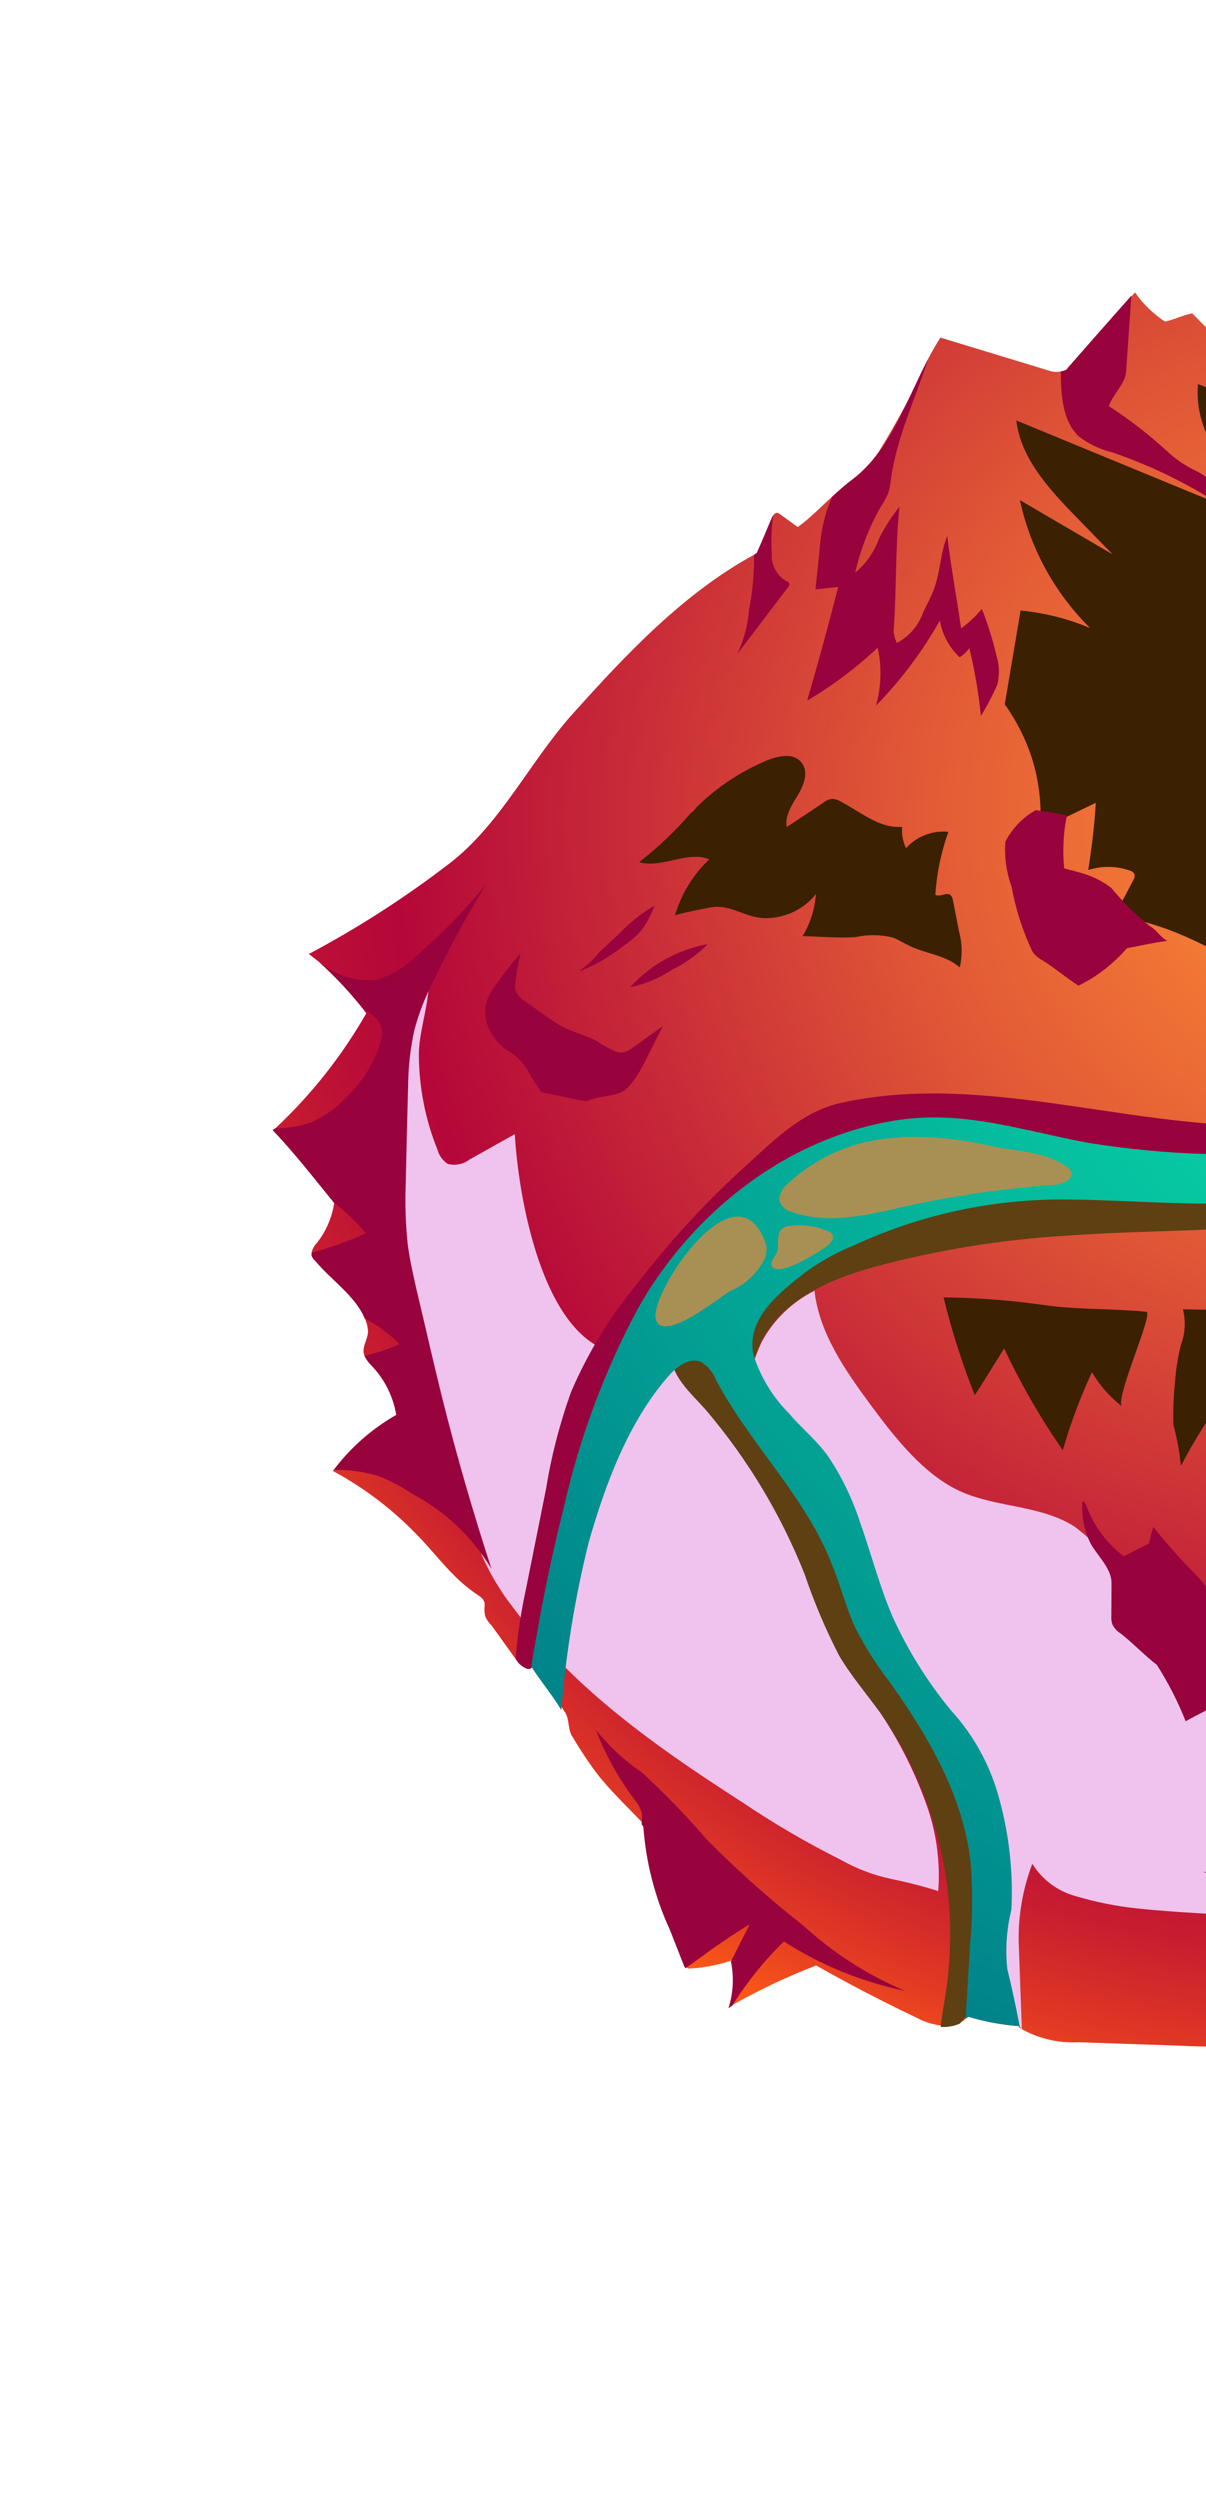
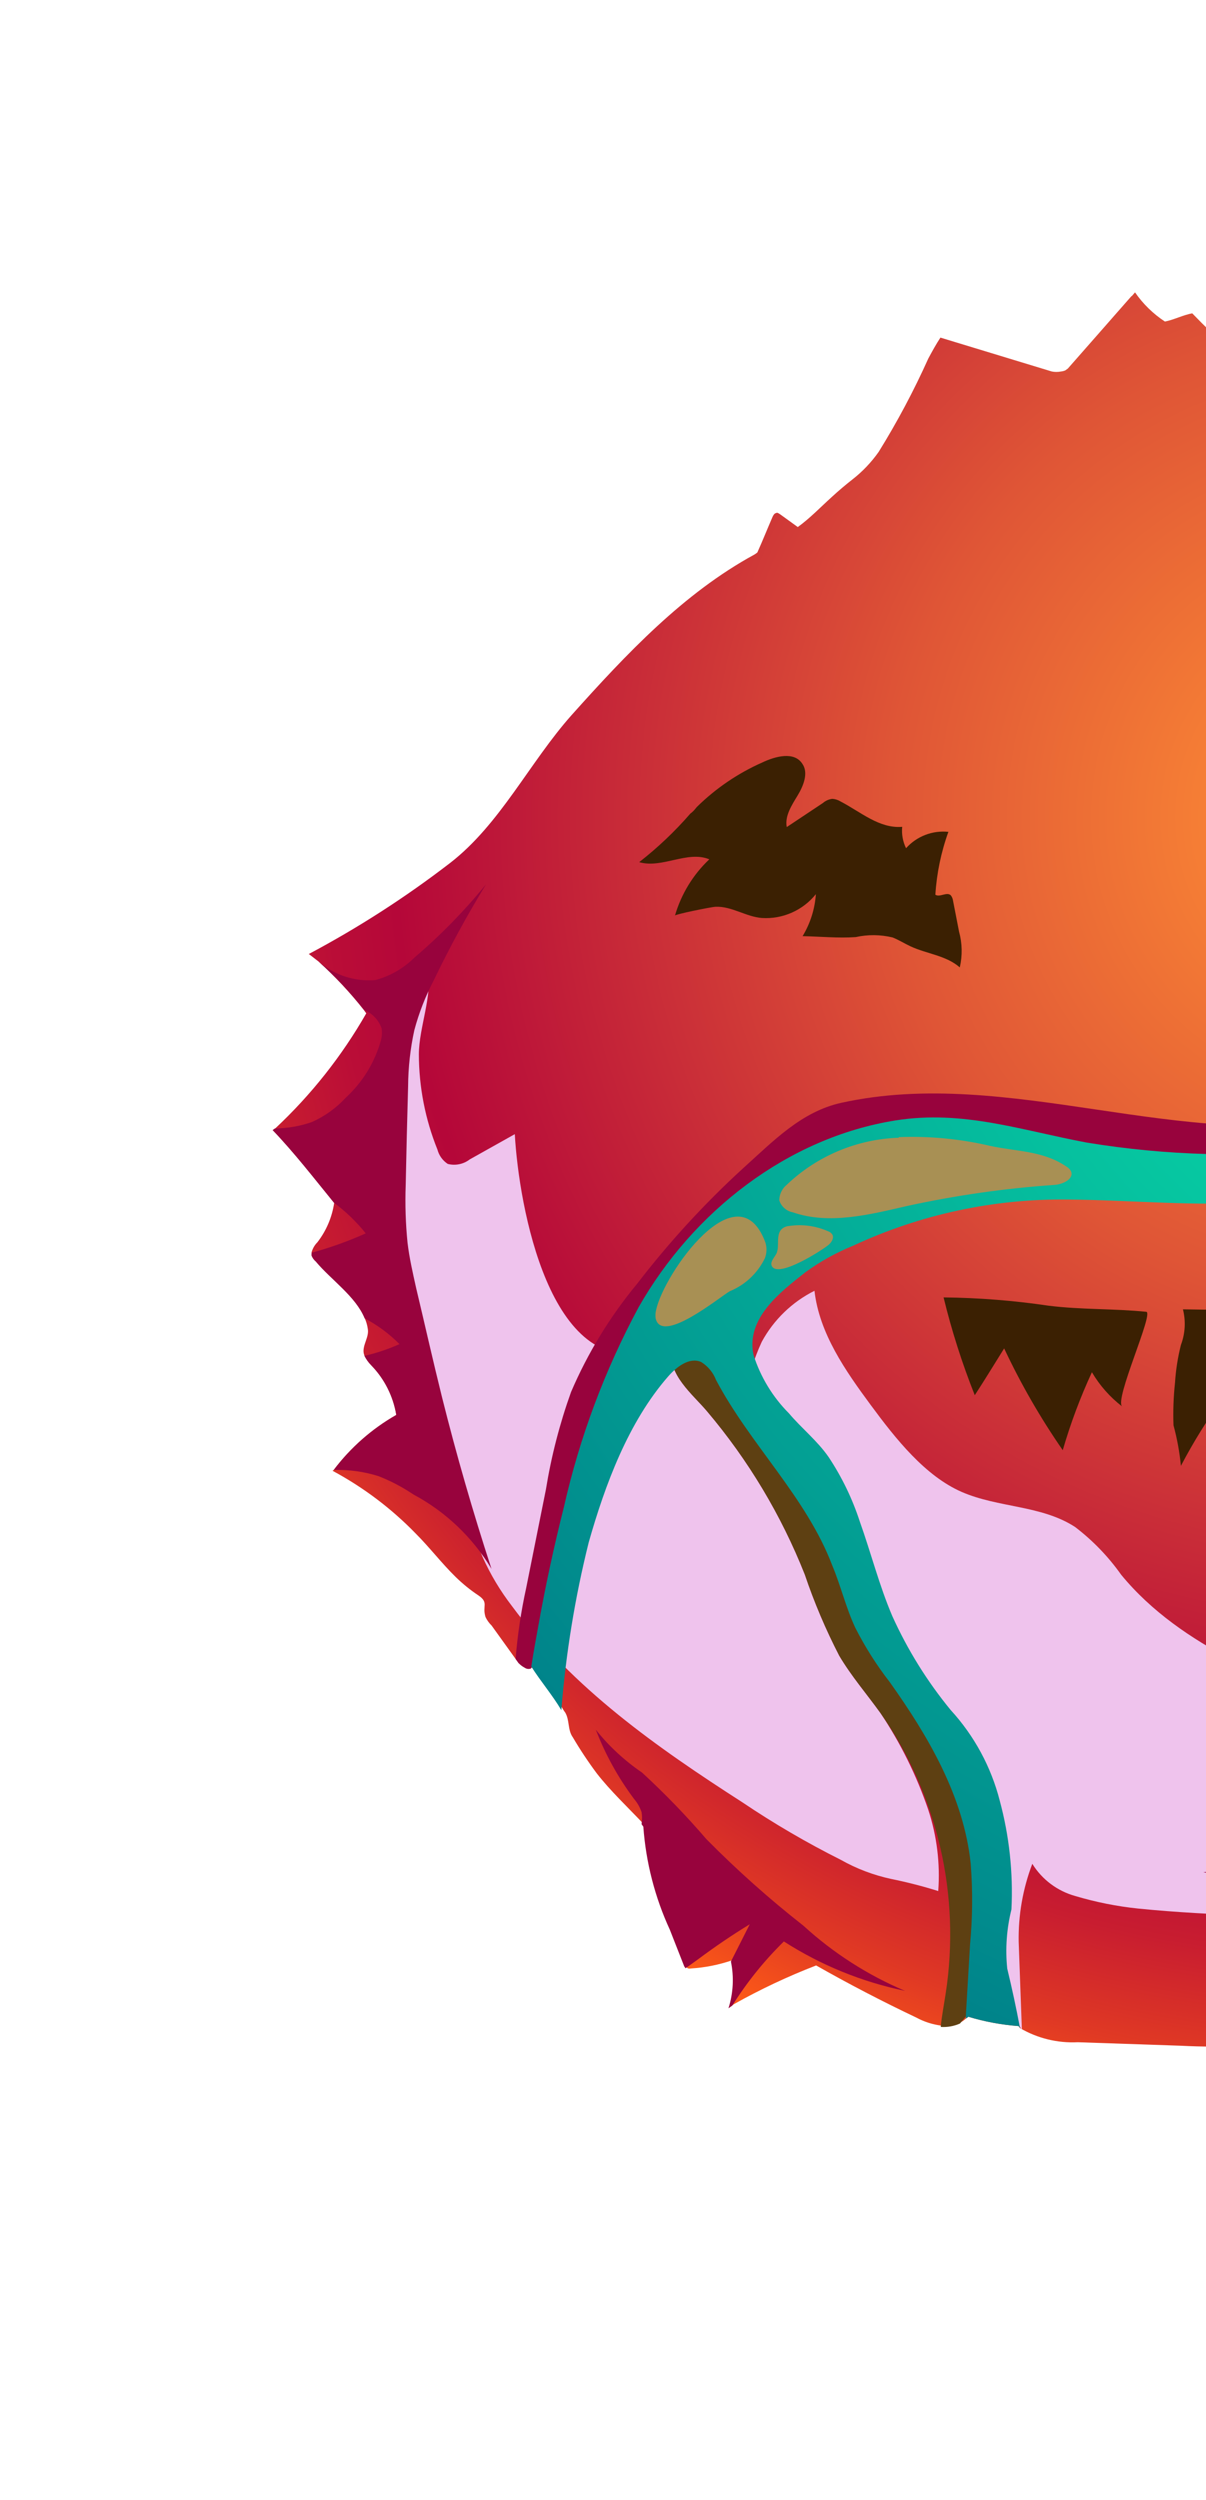
<svg xmlns="http://www.w3.org/2000/svg" width="126" height="261" viewBox="0 0 126 261" fill="none">
-   <path d="M152.884 214.112C150.913 213.077 148.711 212.004 146.741 210.969C146.478 211.696 146.017 212.335 145.41 212.812C144.242 212.358 143.086 211.759 141.908 211.29C137.996 212.418 133.989 213.187 129.937 213.587C127.768 213.707 125.594 213.71 123.425 213.594L112.603 213.227C110.491 213.333 108.395 212.821 106.57 211.753L106.42 211.543C104.642 211.411 102.884 211.084 101.177 210.569C101.093 210.64 101.003 210.705 100.908 210.762C100.75 210.91 100.574 211.036 100.384 211.139C99.753 211.421 99.061 211.544 98.371 211.497C97.453 211.382 96.563 211.098 95.748 210.659C92.185 208.968 88.692 207.152 85.267 205.21C82.313 206.351 79.445 207.701 76.683 209.25L76.279 209.54C76.78 207.961 76.868 206.279 76.535 204.656C75.125 205.143 73.656 205.436 72.167 205.528C72.053 205.551 71.936 205.541 71.828 205.499L71.742 205.379L71.602 205.185L70.1 201.36C68.536 197.967 67.597 194.32 67.329 190.593L67.146 190.339C65.546 188.651 63.783 186.99 62.363 185.174C61.457 183.961 60.618 182.7 59.85 181.395C59.29 180.617 59.531 179.627 59.057 178.81L58.928 178.63C57.986 177.037 56.775 175.637 55.789 174.076C55.681 174.121 55.565 174.138 55.449 174.126C55.333 174.114 55.223 174.073 55.127 174.008C54.79 173.954 54.468 173.829 54.182 173.642L53.87 173.208L51.363 169.722C51.1 169.467 50.885 169.168 50.728 168.839C50.353 167.655 51.104 167.342 49.987 166.578C49.126 166.006 48.322 165.353 47.585 164.628C46.128 163.201 44.877 161.558 43.424 160.105C40.883 157.493 37.956 155.287 34.746 153.564C34.779 153.527 34.82 153.498 34.865 153.478C36.633 151.139 38.857 149.184 41.404 147.731C41.081 145.777 40.169 143.969 38.789 142.55C38.502 142.26 38.262 141.927 38.079 141.562L38.003 141.299C37.84 140.44 38.597 139.6 38.423 138.726C38.369 138.337 38.258 137.958 38.092 137.602C37.146 135.308 34.599 133.598 32.996 131.686C32.796 131.517 32.64 131.301 32.544 131.057L32.554 130.755C32.661 130.358 32.87 129.996 33.161 129.705C34.09 128.503 34.695 127.083 34.917 125.581C32.815 123.006 30.799 120.392 28.509 117.997C28.584 117.943 28.674 117.879 28.748 117.825C32.505 114.317 35.714 110.264 38.266 105.803L38.04 105.488C36.602 103.658 35.012 101.954 33.285 100.394L32.265 99.606C37.436 96.86 42.368 93.685 47.008 90.115C52.251 86.071 55.33 79.588 59.728 74.653C65.446 68.27 71.42 61.929 78.827 57.896C78.933 57.832 79.033 57.76 79.127 57.681C79.71 56.376 80.137 55.297 80.709 53.977C80.741 53.895 80.785 53.818 80.839 53.747C80.865 53.7 80.901 53.659 80.945 53.627C80.989 53.596 81.04 53.574 81.093 53.564C81.213 53.478 81.387 53.626 81.507 53.698L83.35 55.029C84.592 54.136 85.707 52.971 86.931 51.863C87.629 51.224 88.32 50.637 89.061 50.058C90.112 49.238 91.036 48.267 91.803 47.178C93.745 44.048 95.477 40.792 96.987 37.433C97.385 36.692 97.798 35.941 98.254 35.249L109.88 38.785C110.202 38.85 110.534 38.85 110.857 38.786C111.009 38.771 111.157 38.733 111.298 38.673C111.418 38.587 111.508 38.523 111.567 38.48L115.314 34.218C116.257 33.131 117.227 32.048 118.185 30.95L118.275 30.885L118.585 30.526C119.42 31.733 120.479 32.767 121.706 33.572C122.59 33.412 123.671 32.862 124.566 32.718C127.187 35.441 130.006 37.967 132.999 40.276C139.938 40.654 146.785 42.039 153.326 44.387C156.294 43.115 159.259 41.618 162.199 40.276L162.652 40.086L164.804 43.329L165.353 44.093C168.798 42.886 172.366 41.659 175.838 40.456L176.311 40.388C175.682 43.111 175.396 45.587 174.836 48.375C175.898 48.337 176.989 48.211 177.991 48.217L178.283 48.211C178.064 51.079 178.32 53.964 179.042 56.748C179.117 56.721 179.195 56.703 179.275 56.693C180.164 56.508 180.999 56.407 181.873 56.233L182.213 56.169C182.905 59.214 183.763 61.481 184.42 64.573C184.697 65.548 184.79 66.566 184.696 67.576C184.665 67.819 184.608 68.057 184.526 68.288L185.441 69.56L187.976 73.368L188.869 74.61L189.946 76.106L190.721 77.184C191.474 77.505 192.422 77.844 193.164 78.151L193.487 78.6L193.606 78.764C195.459 81.088 197.077 83.591 198.434 86.235C199.157 87.681 199.782 89.173 200.307 90.701C201.187 92.33 202.452 93.719 203.991 94.749C205.551 95.984 206.749 97.617 207.458 99.476C211.242 102.748 215.271 106.14 219.062 109.294L218.094 109.717C216.719 110.298 215.3 110.819 213.878 111.274C213.292 111.469 212.709 111.638 212.127 111.807C212.07 111.842 212.015 111.882 211.963 111.925C217.819 117.142 224.517 121.33 231.771 124.312L231.505 124.321C230.53 124.387 229.536 124.489 228.542 124.59C224.603 125.021 220.706 125.781 216.893 126.862L216.255 127.048C219.072 128.431 221.999 129.576 225.007 130.471L225.524 130.622L225.588 130.711C223.051 132.332 220.723 134.258 218.656 136.447L218.948 136.6C221.028 137.693 223.168 138.9 225.248 139.993L224.679 140.402C219.834 144.357 215.441 148.835 211.577 153.754L211.195 154.233C212.812 155.863 214.579 157.337 216.473 158.634L216.58 158.784C216.58 158.784 216.46 158.87 216.401 158.913L209.093 164.032C207.183 165.13 205.353 166.363 203.618 167.721C202.214 169.289 200.908 170.941 199.706 172.669C196.778 176.205 193.495 179.248 190.325 182.481C190.101 182.643 189.93 182.879 189.723 183.096C187.283 187.848 186.772 192.03 185.685 196.422L185.295 196.385C183.254 196.228 181.246 195.785 179.329 195.068C179.295 195.083 179.264 195.105 179.24 195.132C175.54 201.843 172.917 209.093 171.466 216.618C166.111 214.066 160.725 211.787 155.23 209.609C154.717 211.235 153.923 212.759 152.884 214.112Z" fill="url(#paint0_radial_205_862)" />
+   <path d="M152.884 214.112C150.913 213.077 148.711 212.004 146.741 210.969C146.478 211.696 146.017 212.335 145.41 212.812C144.242 212.358 143.086 211.759 141.908 211.29C137.996 212.418 133.989 213.187 129.937 213.587C127.768 213.707 125.594 213.71 123.425 213.594L112.603 213.227C110.491 213.333 108.395 212.821 106.57 211.753L106.42 211.543C104.642 211.411 102.884 211.084 101.177 210.569C101.093 210.64 101.003 210.705 100.908 210.762C100.75 210.91 100.574 211.036 100.384 211.139C99.753 211.421 99.061 211.544 98.371 211.497C97.453 211.382 96.563 211.098 95.748 210.659C92.185 208.968 88.692 207.152 85.267 205.21C82.313 206.351 79.445 207.701 76.683 209.25L76.279 209.54C76.78 207.961 76.868 206.279 76.535 204.656C75.125 205.143 73.656 205.436 72.167 205.528C72.053 205.551 71.936 205.541 71.828 205.499L71.742 205.379L71.602 205.185L70.1 201.36C68.536 197.967 67.597 194.32 67.329 190.593L67.146 190.339C65.546 188.651 63.783 186.99 62.363 185.174C61.457 183.961 60.618 182.7 59.85 181.395C59.29 180.617 59.531 179.627 59.057 178.81L58.928 178.63C57.986 177.037 56.775 175.637 55.789 174.076C55.681 174.121 55.565 174.138 55.449 174.126C55.333 174.114 55.223 174.073 55.127 174.008C54.79 173.954 54.468 173.829 54.182 173.642L53.87 173.208L51.363 169.722C51.1 169.467 50.885 169.168 50.728 168.839C50.353 167.655 51.104 167.342 49.987 166.578C49.126 166.006 48.322 165.353 47.585 164.628C46.128 163.201 44.877 161.558 43.424 160.105C40.883 157.493 37.956 155.287 34.746 153.564C34.779 153.527 34.82 153.498 34.865 153.478C36.633 151.139 38.857 149.184 41.404 147.731C41.081 145.777 40.169 143.969 38.789 142.55C38.502 142.26 38.262 141.927 38.079 141.562L38.003 141.299C37.84 140.44 38.597 139.6 38.423 138.726C38.369 138.337 38.258 137.958 38.092 137.602C37.146 135.308 34.599 133.598 32.996 131.686C32.796 131.517 32.64 131.301 32.544 131.057L32.554 130.755C32.661 130.358 32.87 129.996 33.161 129.705C34.09 128.503 34.695 127.083 34.917 125.581C32.815 123.006 30.799 120.392 28.509 117.997C28.584 117.943 28.674 117.879 28.748 117.825C32.505 114.317 35.714 110.264 38.266 105.803L38.04 105.488C36.602 103.658 35.012 101.954 33.285 100.394L32.265 99.606C37.436 96.86 42.368 93.685 47.008 90.115C52.251 86.071 55.33 79.588 59.728 74.653C65.446 68.27 71.42 61.929 78.827 57.896C78.933 57.832 79.033 57.76 79.127 57.681C79.71 56.376 80.137 55.297 80.709 53.977C80.741 53.895 80.785 53.818 80.839 53.747C80.865 53.7 80.901 53.659 80.945 53.627C80.989 53.596 81.04 53.574 81.093 53.564C81.213 53.478 81.387 53.626 81.507 53.698L83.35 55.029C84.592 54.136 85.707 52.971 86.931 51.863C87.629 51.224 88.32 50.637 89.061 50.058C90.112 49.238 91.036 48.267 91.803 47.178C93.745 44.048 95.477 40.792 96.987 37.433C97.385 36.692 97.798 35.941 98.254 35.249L109.88 38.785C110.202 38.85 110.534 38.85 110.857 38.786C111.009 38.771 111.157 38.733 111.298 38.673C111.418 38.587 111.508 38.523 111.567 38.48L115.314 34.218C116.257 33.131 117.227 32.048 118.185 30.95L118.275 30.885L118.585 30.526C119.42 31.733 120.479 32.767 121.706 33.572C122.59 33.412 123.671 32.862 124.566 32.718C127.187 35.441 130.006 37.967 132.999 40.276C139.938 40.654 146.785 42.039 153.326 44.387C156.294 43.115 159.259 41.618 162.199 40.276L162.652 40.086L164.804 43.329L165.353 44.093C168.798 42.886 172.366 41.659 175.838 40.456L176.311 40.388C175.682 43.111 175.396 45.587 174.836 48.375C175.898 48.337 176.989 48.211 177.991 48.217L178.283 48.211C178.064 51.079 178.32 53.964 179.042 56.748C179.117 56.721 179.195 56.703 179.275 56.693C180.164 56.508 180.999 56.407 181.873 56.233L182.213 56.169C182.905 59.214 183.763 61.481 184.42 64.573C184.697 65.548 184.79 66.566 184.696 67.576L185.441 69.56L187.976 73.368L188.869 74.61L189.946 76.106L190.721 77.184C191.474 77.505 192.422 77.844 193.164 78.151L193.487 78.6L193.606 78.764C195.459 81.088 197.077 83.591 198.434 86.235C199.157 87.681 199.782 89.173 200.307 90.701C201.187 92.33 202.452 93.719 203.991 94.749C205.551 95.984 206.749 97.617 207.458 99.476C211.242 102.748 215.271 106.14 219.062 109.294L218.094 109.717C216.719 110.298 215.3 110.819 213.878 111.274C213.292 111.469 212.709 111.638 212.127 111.807C212.07 111.842 212.015 111.882 211.963 111.925C217.819 117.142 224.517 121.33 231.771 124.312L231.505 124.321C230.53 124.387 229.536 124.489 228.542 124.59C224.603 125.021 220.706 125.781 216.893 126.862L216.255 127.048C219.072 128.431 221.999 129.576 225.007 130.471L225.524 130.622L225.588 130.711C223.051 132.332 220.723 134.258 218.656 136.447L218.948 136.6C221.028 137.693 223.168 138.9 225.248 139.993L224.679 140.402C219.834 144.357 215.441 148.835 211.577 153.754L211.195 154.233C212.812 155.863 214.579 157.337 216.473 158.634L216.58 158.784C216.58 158.784 216.46 158.87 216.401 158.913L209.093 164.032C207.183 165.13 205.353 166.363 203.618 167.721C202.214 169.289 200.908 170.941 199.706 172.669C196.778 176.205 193.495 179.248 190.325 182.481C190.101 182.643 189.93 182.879 189.723 183.096C187.283 187.848 186.772 192.03 185.685 196.422L185.295 196.385C183.254 196.228 181.246 195.785 179.329 195.068C179.295 195.083 179.264 195.105 179.24 195.132C175.54 201.843 172.917 209.093 171.466 216.618C166.111 214.066 160.725 211.787 155.23 209.609C154.717 211.235 153.923 212.759 152.884 214.112Z" fill="url(#paint0_radial_205_862)" />
  <g style="mix-blend-mode:screen">
-     <path d="M125.162 40.107C125.015 41.82 125.302 43.542 125.995 45.116C127.412 47.147 129.046 49.017 130.868 50.693C134.307 54.362 138.021 57.764 141.978 60.867C140.853 60.252 139.696 59.697 138.512 59.205C137.335 58.484 136.496 57.475 135.358 56.682C132.698 54.968 129.863 53.544 126.899 52.435L106.185 43.902C106.615 47.657 109.323 50.727 111.894 53.419L116.238 57.879L106.557 52.217C107.657 57.288 110.207 61.931 113.897 65.579C111.581 64.604 109.131 63.986 106.629 63.745L104.977 73.539C106.192 75.238 107.142 77.112 107.794 79.096C108.562 81.526 108.858 84.08 108.665 86.621C110.601 85.683 112.548 84.759 114.484 83.821C114.349 86.189 114.063 88.506 113.695 90.837C115.117 90.384 116.648 90.407 118.056 90.901C118.156 90.926 118.249 90.971 118.33 91.034C118.411 91.097 118.477 91.177 118.524 91.268C118.552 91.378 118.554 91.492 118.532 91.603C118.509 91.713 118.462 91.817 118.394 91.907C117.685 93.258 116.975 94.608 116.277 95.973C116.684 95.181 121.423 96.813 122.143 97.089C124.237 97.854 126.251 98.948 128.305 99.878C132.35 101.714 136.62 102.253 140.899 103.467C141.392 103.64 141.914 103.712 142.436 103.678C142.978 103.497 143.51 103.289 144.03 103.053C145.073 102.735 146.334 103.099 147.193 102.527C147.719 102.134 148.122 101.6 148.356 100.986C149.787 98.059 151.041 95.049 152.113 91.972C152.296 93.85 152.577 95.716 152.956 97.564C152.973 98.128 153.186 98.668 153.557 99.093C153.929 99.517 154.436 99.799 154.993 99.891C157.205 100.558 159.455 101.093 161.731 101.493C162.347 100.325 162.811 99.082 163.114 97.796C163.162 98.408 163.337 99.003 163.627 99.542C163.918 100.082 164.319 100.555 164.803 100.932C165.287 101.308 165.845 101.579 166.44 101.727C167.035 101.875 167.655 101.898 168.259 101.793C170.731 101.208 172.906 99.741 174.374 97.667L165.548 86.123L174.046 93.203C173.487 92.742 175.704 89.195 175.88 88.682C176.369 87.203 176.719 85.682 176.926 84.138C177.067 83.378 177.083 82.6 176.972 81.834C176.668 80.612 176.013 79.504 175.089 78.648C172.876 76.233 170.31 74.167 167.479 72.519C171.186 73.127 174.772 74.328 178.097 76.075C178.493 74.542 179.914 73.202 179.497 71.708C178.71 69.966 177.583 68.399 176.182 67.099C174.487 65.466 172.701 63.931 170.832 62.501C167.237 59.682 163.449 57.162 159.826 54.523C154.267 50.083 147.86 46.826 140.998 44.951C143.303 46.258 145.214 48.162 146.529 50.464C139.061 47.752 132.698 42.883 125.162 40.107Z" fill="#3B2002" />
-   </g>
+     </g>
  <g style="mix-blend-mode:screen">
    <path d="M72.127 84.946C72.516 84.666 72.714 84.342 72.808 84.252C74.787 82.305 77.102 80.733 79.641 79.609C81.03 78.951 82.976 78.437 83.82 79.737C84.498 80.68 83.943 82.055 83.329 83.064C82.716 84.073 81.978 85.194 82.198 86.353L85.976 83.84C86.253 83.601 86.595 83.45 86.958 83.406C87.261 83.425 87.554 83.518 87.812 83.677C89.907 84.759 91.863 86.531 94.26 86.328C94.184 87.095 94.323 87.868 94.662 88.56C95.212 87.945 95.9 87.471 96.669 87.174C97.438 86.877 98.267 86.767 99.087 86.852C98.323 88.965 97.864 91.176 97.725 93.418C98.19 93.719 98.9 93.095 99.327 93.468C99.457 93.627 99.54 93.819 99.567 94.022L100.199 97.269C100.536 98.489 100.563 99.773 100.276 101.006C98.855 99.757 96.834 99.599 95.128 98.805C94.514 98.52 93.928 98.147 93.259 97.879C91.99 97.573 90.669 97.561 89.395 97.842C87.578 97.968 85.694 97.779 83.851 97.743C84.658 96.414 85.135 94.911 85.24 93.36C84.568 94.195 83.705 94.856 82.725 95.289C81.744 95.722 80.674 95.913 79.605 95.847C77.948 95.722 76.44 94.604 74.764 94.674C74.299 94.691 70.501 95.47 70.52 95.592C71.172 93.35 72.41 91.323 74.107 89.72C71.818 88.778 69.165 90.709 66.782 90.016C68.723 88.502 70.513 86.805 72.127 84.946Z" fill="#3B2002" />
  </g>
  <g style="mix-blend-mode:screen">
    <path d="M172.451 121.203C169.677 123.221 166.675 124.907 163.509 126.227C163.273 126.283 163.068 126.43 162.94 126.636C162.898 126.776 162.888 126.923 162.909 127.067L163.402 132.298C161.781 131.616 160.446 130.395 159.622 128.841C156.766 129.726 153.865 130.455 150.931 131.028C150.143 131.163 143.085 131.926 142.991 132.425C142.636 134.225 142.43 136.051 142.376 137.885C141.529 136.928 140.201 134.386 139.057 134.028C138.149 136.172 137.372 138.37 136.728 140.608C135.65 138.636 134.414 137.39 134.314 135.01C134.463 137.174 124.782 136.689 123.591 136.706C123.901 137.937 123.828 139.234 123.38 140.422C123.053 141.714 122.846 143.033 122.763 144.363C122.603 145.841 122.55 147.328 122.604 148.814C122.981 150.201 123.24 151.617 123.379 153.048C124.69 150.542 126.186 148.138 127.855 145.855C129.256 147.549 128.9 150.053 128.903 152.299C128.919 154.36 129.277 156.404 129.962 158.349C130.914 160.796 132.09 163.15 133.476 165.38C134.828 163.466 136.459 161.765 138.315 160.333C140.506 158.319 142.514 156.114 144.316 153.746C145.49 152.221 146.627 150.645 147.729 149.02C148.503 147.919 149.389 146.056 150.686 145.554C152.361 144.917 153.936 146.917 155.677 147.096C155.926 144.767 156.49 142.482 157.354 140.304C159.167 140.93 160.317 142.941 162.138 143.515C163.188 143.757 164.279 143.75 165.325 143.494C169.669 142.758 173.907 141.494 177.944 139.731C179.84 138.957 181.537 137.623 183.496 137.032C184.308 136.808 185.137 136.651 185.975 136.565L198.527 134.917C196.443 132.714 192.529 132.419 191.481 129.54L205.618 130.066C209.651 129.96 213.666 130.625 217.449 132.024C212.292 127.606 207.516 122.762 203.173 117.543C202.496 116.868 201.979 116.051 201.657 115.151C201.336 114.251 201.219 113.291 201.315 112.34L202.052 112.196C201.013 111.368 200.152 110.338 199.521 109.168C198.89 107.998 198.503 106.713 198.383 105.39C203.741 110.487 209.627 114.999 215.942 118.849C211.594 114.079 207.595 109.003 203.974 103.661C202.176 101.004 200.453 98.292 198.845 95.521C198.104 94.237 197.388 92.958 196.602 91.707C196.236 91.199 194.137 88.281 194.258 87.785C193.82 89.008 192.666 90.655 192.729 91.973C192.765 92.727 192.587 93.477 192.217 94.135L196.096 100.222L191.316 97.144C191.087 97.014 190.81 96.85 190.574 96.996C190.402 97.114 190.268 97.281 190.192 97.475C190.039 98.259 189.989 99.058 190.042 99.855C189.462 102.544 188.368 105.096 186.82 107.371C186.696 107.533 186.623 107.728 186.61 107.931C186.62 108.173 186.701 108.407 186.843 108.603L191.671 116.893C189.181 115.036 186.897 112.919 184.857 110.577C183.574 111.62 182.38 112.768 181.286 114.008C182.006 114.126 182.456 114.847 182.932 115.413C183.706 116.332 184.779 116.877 185.603 117.738C185.958 118.232 186.688 119.909 187.26 120.042C185.792 119.667 184.375 119.116 183.038 118.402C182.761 118.238 179.503 116.108 179.92 115.74C178.804 116.612 177.621 117.395 176.381 118.081C174.977 119 173.783 120.245 172.451 121.203Z" fill="#3B2002" />
  </g>
  <g style="mix-blend-mode:multiply">
    <path d="M190.462 174.53L190.761 173.747C193.172 167.748 195.104 161.568 196.54 155.264C192.685 161.458 188.393 167.369 183.694 172.95C179.533 178.213 171.033 180.853 164.789 181.643C161.868 181.957 158.931 182.091 155.994 182.043C153.097 182.133 150.199 181.877 147.363 181.28C145.648 180.779 143.971 180.157 142.345 179.418C133.589 175.611 123.475 172.124 117.139 164.42C115.797 162.524 114.174 160.843 112.327 159.434C108.818 157.144 104.281 157.434 100.472 155.768C96.663 154.103 93.616 150.278 90.977 146.703C88.338 143.129 85.596 139.221 85.095 134.768C82.759 135.938 80.838 137.795 79.59 140.09C79.19 140.957 78.846 141.849 78.56 142.761C77.798 141.822 77.264 140.719 76.998 139.54C76.733 138.36 76.743 137.135 77.029 135.96C76.685 136.208 76.341 136.456 75.996 136.703C74.949 137.456 73.833 138.146 72.753 138.854C73.275 138.869 73.789 138.992 74.261 139.215C74.734 139.437 75.156 139.755 75.5 140.148C81.301 146.635 85.852 154.139 88.922 162.282C89.704 164.637 90.609 166.949 91.634 169.209C94.382 174.544 99.206 178.726 100.804 184.547C102.403 190.368 102.38 196.492 103.188 202.541C103.64 205.906 104.865 209.12 106.766 211.934L106.429 202.753C106.379 199.969 106.862 197.201 107.853 194.599C108.871 196.243 110.472 197.443 112.336 197.959C114.482 198.6 116.683 199.039 118.91 199.27C126.965 200.084 135.067 200.047 143.102 200.579C150.919 200.968 158.722 199.558 165.909 196.459C168.976 195.041 171.912 193.355 174.682 191.42C181.32 186.759 187.237 182.39 190.462 174.53Z" fill="#EFC3ED" />
  </g>
  <g style="mix-blend-mode:multiply">
    <path d="M91.988 178.853C90.556 176.863 88.945 175.001 87.683 172.867C86.273 170.138 85.071 167.306 84.087 164.396C81.628 158.193 78.175 152.432 73.863 147.341C72.426 145.627 69.606 143.41 70.261 140.849C70.339 140.543 70.467 140.251 70.64 139.986C69.769 140.432 68.857 140.792 67.916 141.06C57.458 144.041 54.206 125.945 53.785 118.415L49.075 121.053C48.753 121.301 48.379 121.472 47.981 121.553C47.584 121.635 47.173 121.625 46.779 121.523C46.249 121.174 45.865 120.641 45.703 120.027C44.426 116.862 43.767 113.482 43.763 110.07C43.767 107.297 45.226 103.863 44.684 101.279C40.581 106.75 39.94 115.771 40.341 122.295C40.87 128.55 42.098 134.727 44.003 140.708C44.428 142.151 44.919 143.592 45.359 145.024C45.524 146.183 45.607 147.353 45.606 148.524C46.164 151.183 47.032 153.767 48.192 156.223L48.64 157.445C49.312 159.232 49.71 160.922 50.429 162.584C51.241 164.39 52.261 166.094 53.469 167.663C59.816 176.267 68.645 182.45 77.55 188.17C80.85 190.393 84.29 192.401 87.847 194.183C89.486 195.108 91.255 195.779 93.095 196.176C94.759 196.513 96.405 196.936 98.025 197.443C98.238 194.572 97.884 191.687 96.982 188.952C95.765 185.382 94.086 181.987 91.988 178.853Z" fill="#EFC3ED" />
  </g>
  <g style="mix-blend-mode:screen">
    <path d="M100.298 211.271C99.667 211.554 98.975 211.677 98.285 211.629C98.393 210.485 98.618 209.346 98.793 208.199C100.4 197.906 97.962 187.389 91.989 178.853C90.558 176.863 88.947 175.001 87.684 172.867C86.275 170.138 85.073 167.306 84.088 164.396C81.63 158.193 78.177 152.432 73.865 147.341C72.428 145.627 69.607 143.41 70.263 140.849C70.918 138.289 74.007 138.383 75.502 140.146C81.303 146.633 85.854 154.137 88.924 162.28C89.706 164.635 90.611 166.947 91.636 169.207C94.383 174.542 99.208 178.724 100.806 184.545C101.489 187.562 101.898 190.634 102.028 193.725C102.667 197.491 103.074 201.293 103.246 205.11C103.137 206.724 102.605 208.282 101.703 209.625C101.496 209.843 100.922 210.528 100.298 211.271Z" fill="#5E4012" />
  </g>
  <path d="M164.801 114.513C159.99 116.316 154.709 115.982 150.554 119.107C143.049 124.71 133.049 124.886 123.949 123.598C114.848 122.31 105.75 119.795 96.596 120.862C80.796 122.667 67.204 135.463 61.489 150.972C58.728 158.498 57.612 166.543 55.49 174.2C55.383 174.245 55.266 174.262 55.15 174.25C55.035 174.238 54.924 174.197 54.828 174.132C54.586 174.006 54.368 173.841 54.181 173.643L53.869 173.209C54.069 170.72 54.437 168.248 54.972 165.809L57.036 155.514C57.597 152.049 58.476 148.643 59.662 145.338C61.409 141.26 63.734 137.454 66.565 134.038C69.882 129.72 73.569 125.699 77.586 122.024C80.823 119.105 83.738 116.055 87.915 115.139C105.422 111.289 123.614 120.387 141.19 116.601C148.415 115.06 155.099 111.41 162.271 109.703C166.125 108.747 170.142 108.333 173.23 105.998C176.074 103.623 178.212 100.515 179.413 97.01C180.079 95.274 180.646 93.501 181.112 91.701C181.294 90.975 181.407 90.233 181.447 89.484C181.523 88.454 181.867 87.48 181.902 86.455C181.861 84.974 181.745 83.497 181.556 82.027C181.295 78.857 181.969 75.679 183.497 72.888C183.283 73.724 183.309 74.602 183.572 75.423C183.837 76.381 184.031 77.357 184.151 78.344C184.386 80.35 184.51 82.368 184.525 84.388C184.587 85.719 184.537 87.054 184.375 88.378C184.15 89.542 183.835 90.687 183.433 91.803L180.729 99.946C180.22 101.639 179.554 103.281 178.74 104.851C175.815 109.907 170.205 112.556 164.801 114.513Z" fill="#98033D" />
  <g style="mix-blend-mode:screen">
-     <path d="M161.704 123.779C155.802 125.233 149.801 126.248 143.749 126.816C137.552 127.565 131.336 128.1 125.103 128.42C120.69 128.598 116.201 128.67 111.67 129C104.793 129.391 97.975 130.49 91.325 132.281C86.715 133.576 81.781 135.649 79.543 140.051C79.143 140.918 78.799 141.811 78.513 142.722C77.662 141.713 77.085 140.502 76.836 139.206C76.588 137.91 76.676 136.571 77.094 135.319C77.7 133.95 78.593 132.727 79.713 131.732C81.772 129.82 83.954 128.046 86.246 126.42C87.769 125.168 89.446 124.115 91.235 123.286C93.371 122.506 95.618 122.07 97.89 121.996C106.554 121.328 115.263 121.538 123.884 122.622C132.187 123.631 140.609 122.825 148.57 120.26C151.094 119.444 153.512 118.386 156.007 117.5C160.821 115.763 165.883 114.688 170.432 112.301C174.982 109.914 179.134 105.838 179.998 100.63C181.189 93.415 184.462 86.475 186.453 79.457C186.821 77.694 187.653 76.061 188.863 74.727L189.94 76.223L190.714 77.3C191.468 77.621 192.416 77.961 193.158 78.267L193.481 78.716C191.468 81.409 190.053 84.501 189.333 87.785C188.453 91.234 187.943 94.756 186.965 98.162C185.22 104.197 181.995 109.701 177.584 114.175C173.173 118.648 167.714 121.949 161.704 123.779Z" fill="#5E4012" />
-   </g>
-   <path d="M108.201 84.589C109.3 84.729 110.381 84.905 111.464 85.148C111.096 86.962 111.002 88.82 111.184 90.662C111.8 90.855 112.035 90.867 112.651 91.06C113.898 91.365 115.07 91.92 116.095 92.692C117.297 94.163 118.649 95.504 120.131 96.693C120.903 97.136 121.174 97.827 121.966 98.234C120.55 98.412 119.15 98.738 117.732 99.008C116.325 100.632 114.609 101.959 112.683 102.912C111.318 102.055 110.224 101.071 108.843 100.225C108.435 100.014 108.089 99.698 107.844 99.309C106.835 97.174 106.112 94.915 105.692 92.592C105.147 91.087 104.923 89.485 105.034 87.888C105.742 86.501 106.844 85.353 108.201 84.589ZM124.812 49.094C123.757 48.58 122.784 47.909 121.928 47.105C120.035 45.369 117.999 43.795 115.842 42.4C116.26 41.214 117.559 40.052 117.654 38.826L118.2 30.873C115.967 33.387 113.741 35.911 111.522 38.446C111.508 38.615 111.163 38.704 110.833 38.782C110.844 41.227 110.992 43.959 112.722 45.575C113.746 46.36 114.923 46.921 116.177 47.222C120.498 48.693 124.601 50.735 128.379 53.295C128.128 52.377 127.679 51.525 127.062 50.799C126.446 50.073 125.678 49.491 124.812 49.094ZM102.441 74.813C103.112 73.74 103.701 72.617 104.204 71.456C104.445 70.48 104.416 69.457 104.119 68.497C103.73 66.823 103.217 65.181 102.584 63.584C101.939 64.342 101.212 65.025 100.416 65.621C99.92 62.185 99.386 59.391 98.967 55.968C98.243 57.738 98.247 59.733 97.573 61.512C97.266 62.346 96.833 63.134 96.452 63.93C95.974 65.303 94.995 66.445 93.711 67.128C93.422 66.601 93.313 65.994 93.399 65.399C93.671 61.231 93.541 57.169 93.973 52.907C93.146 53.942 92.428 55.059 91.831 56.242C91.337 57.629 90.479 58.857 89.348 59.799C89.88 57.456 90.743 55.2 91.908 53.098C92.251 52.599 92.546 52.067 92.788 51.512C92.936 51.038 93.034 50.549 93.079 50.054C93.675 45.674 95.625 41.661 96.989 37.433C94.636 41.895 93.005 47.11 89.093 50.037C88.345 50.575 87.661 51.203 86.963 51.842C86.706 52.403 86.484 52.98 86.298 53.569C85.927 54.895 85.696 56.256 85.608 57.63L85.195 61.537C85.985 61.468 86.769 61.358 87.575 61.279C86.566 65.243 85.484 69.2 84.329 73.15C86.986 71.587 89.459 69.732 91.703 67.618C92.137 69.623 92.074 71.703 91.519 73.677C94.124 71.016 96.37 68.026 98.201 64.784C98.443 66.254 99.165 67.603 100.256 68.619C100.666 68.385 101.013 68.057 101.271 67.662C101.839 70.004 102.245 72.383 102.486 74.781L102.441 74.813ZM82.357 61.285C82.42 61.207 82.463 61.114 82.48 61.015C82.473 60.816 82.265 60.715 82.068 60.63C81.59 60.327 81.205 59.898 80.952 59.392C80.7 58.885 80.59 58.319 80.635 57.755C80.551 56.432 80.6 55.104 80.781 53.791C80.727 53.861 80.683 53.938 80.651 54.02C80.079 55.34 79.652 56.419 79.069 57.724C78.975 57.804 78.875 57.876 78.77 57.939C78.777 58.297 78.789 58.629 78.775 58.957C78.73 60.556 78.554 62.148 78.249 63.718C78.124 65.312 77.704 66.869 77.01 68.31L82.357 61.285ZM213.109 108.151C210.683 107.236 208.446 105.881 206.511 104.155C205.684 103.217 204.642 102.494 203.475 102.048C205.24 105.1 207.455 107.87 210.044 110.265C210.677 110.884 211.375 111.432 212.127 111.899C214.514 111.227 216.847 110.377 219.107 109.354C217.065 109.206 215.05 108.801 213.109 108.151ZM227.308 123.913C225.876 123.44 224.368 123.239 222.862 123.319C219.791 123.417 216.754 122.651 214.097 121.109L213.459 120.728C209.87 118.609 206.134 116.573 202.396 114.721C203.243 115.535 203.962 116.472 204.53 117.5L207.009 120.599C207.689 121.629 208.47 122.588 209.341 123.462C210.248 124.055 211.218 124.545 212.232 124.925C213.695 125.674 215.21 126.314 216.766 126.841C221.538 125.501 226.434 124.65 231.378 124.301C230.013 124.281 228.652 124.152 227.308 123.913ZM219.119 136.615C217.811 137.722 216.517 138.858 215.235 140.022C209.116 145.626 203.127 151.41 197.365 157.416C192.596 162.36 187.956 167.483 183.445 172.787L193.928 158.003C192.161 158.992 190.288 159.776 188.343 160.34C188.726 158.592 189.236 156.875 189.869 155.201C187.071 157.214 184.1 158.987 181.106 160.664C182.801 158.696 184.416 156.648 186.255 154.849C187.274 153.866 188.276 152.828 189.247 151.811C189.651 151.362 191.257 149.049 191.777 149.015C189.768 149.11 187.779 149.464 185.86 150.07C187.334 148.873 188.921 147.823 190.598 146.934C191.944 146.216 193.34 145.916 194.692 145.238C200.235 142.432 205.027 138.078 210.837 135.896C210.766 136.912 210.636 137.923 210.449 138.923C215 135.385 220.109 132.631 225.567 130.774L219.119 136.615ZM224.868 140.472C223.743 141.055 222.642 141.733 221.527 142.33C219.093 143.65 216.586 144.931 214.126 146.087C212.302 146.834 210.558 147.761 208.919 148.856C207.93 149.597 206.998 150.412 206.131 151.293C203.07 154.309 200.189 157.503 197.503 160.859C198.682 160.193 199.845 159.537 201.034 158.886C202.224 158.235 203.849 157.339 205.319 156.667C206.789 155.996 208.405 155.402 209.92 154.698C210.534 154.415 211.137 154.118 211.719 153.79C215.586 148.867 219.985 144.385 224.836 140.427L224.868 140.472ZM202.794 129.512C199.283 128.942 195.688 129.196 192.292 130.253C194.962 131.151 197.696 131.849 200.469 132.341C202.271 132.703 204.128 132.697 205.927 132.321C207.001 132.073 208.061 131.766 209.102 131.4C209.688 131.205 211.279 130.197 211.83 130.3C208.833 129.883 205.817 129.62 202.794 129.512ZM189.467 138.574C188.741 138.764 188.032 138.978 187.342 139.218C186.307 139.61 185.394 140.267 184.693 141.123C182.352 143.488 179.754 145.652 177.301 147.893C182.396 145.137 187.214 141.899 191.69 138.224C191.228 138.466 190.05 138.405 189.467 138.574ZM113.979 161.219C114.709 162.487 116.147 163.792 116.128 165.281L116.112 168.699C116.085 169.004 116.12 169.31 116.216 169.601C116.409 169.991 116.707 170.319 117.078 170.547C118.287 171.471 119.627 172.892 120.862 173.82C122.052 175.684 123.061 177.657 123.875 179.713C125.706 178.691 127.368 177.972 129.128 176.82C130.372 177.418 131.668 177.9 133.001 178.258C133.366 178.298 133.736 178.292 134.1 178.239C136.282 178.027 138.431 177.563 140.506 176.856C139.605 176.7 138.736 176.397 137.932 175.96C137.908 175.705 137.755 175.429 137.895 175.214L135.788 173.074C135.131 172.412 134.712 171.578 133.88 171.336C132.516 170.986 131.118 170.788 129.71 170.748C127.983 168.63 126.85 166.424 124.969 164.44C123.382 162.853 121.887 161.176 120.493 159.417C120.298 159.966 120.193 160.609 120.023 161.163C119.103 161.62 118.366 162.015 117.416 162.493C115.702 161.198 114.378 159.456 113.589 157.458C113.496 157.139 113.334 156.756 113.083 156.754C112.963 158.297 113.273 159.842 113.979 161.219ZM134.709 167.47C135.621 166.72 136.454 165.878 137.193 164.957C139.71 162.28 141.923 159.333 143.792 156.169C142.641 156.407 141.553 156.885 140.599 157.571C139.645 158.257 138.847 159.136 138.255 160.151C137.623 161.356 136.943 162.526 136.339 163.8C135.919 164.511 135.387 166.96 134.709 167.47ZM128.354 157.214C128.721 152.705 130.315 148.197 129.493 143.771C129.558 143.861 127.682 146.209 127.507 146.629C127.122 147.572 126.969 148.593 127.061 149.607C127.255 152.177 127.688 154.724 128.354 157.214ZM51.252 103.684C50.933 104.175 50.746 104.74 50.707 105.325C50.667 105.792 50.706 106.263 50.823 106.717C51.247 108.106 52.2 109.272 53.476 109.963C54.213 110.491 54.819 111.182 55.246 111.983L56.511 114.025L60.597 114.877C60.787 114.93 60.982 114.957 61.178 114.959C61.367 114.929 61.553 114.88 61.731 114.811C63.175 114.294 64.715 114.572 65.752 113.394C66.428 112.571 66.998 111.665 67.447 110.7L69.244 107.137C68.331 107.793 67.418 108.45 66.49 109.117C65.563 109.784 65.189 110.054 64.32 109.793C63.64 109.498 62.991 109.135 62.384 108.711C61.154 108.074 59.792 107.759 58.566 107.097C57.998 106.765 57.449 106.402 56.921 106.009L54.78 104.484C54.366 104.249 54.044 103.88 53.868 103.437C53.805 103.159 53.798 102.87 53.848 102.589C53.969 101.565 54.148 100.55 54.384 99.547C53.255 100.822 52.218 102.175 51.28 103.596L51.252 103.684ZM60.609 101.382C62.234 100.745 63.753 99.867 65.115 98.776C65.833 98.31 66.481 97.744 67.04 97.097C67.612 96.317 68.065 95.456 68.382 94.542C67.015 95.352 65.767 96.348 64.676 97.503C63.977 98.141 63.309 98.759 62.606 99.423C62.039 100.134 61.376 100.764 60.636 101.294L60.609 101.382ZM65.892 103.076C67.454 102.727 68.939 102.097 70.276 101.217C71.636 100.546 72.874 99.655 73.943 98.58C70.858 99.131 68.039 100.68 65.92 102.989L65.892 103.076Z" fill="#98033D" />
+     </g>
  <path d="M106.569 211.751L106.418 211.542C104.64 211.409 102.882 211.082 101.176 210.567C101.091 210.639 101.001 210.703 100.906 210.761L100.926 210.157L101.348 203.041C101.615 200.217 101.638 197.375 101.414 194.547C100.669 187.545 96.978 181.276 92.972 175.643C91.594 173.87 90.387 171.971 89.368 169.97C88.378 167.867 87.852 165.589 86.958 163.462C84.254 156.325 78.386 150.85 74.804 144.071C74.505 143.299 73.963 142.645 73.26 142.208C72.054 141.667 70.713 142.677 69.804 143.717C65.645 148.479 63.218 155.016 61.508 161.036C60.074 166.788 59.117 172.648 58.648 178.557C57.706 176.963 56.495 175.564 55.508 174.003C55.724 172.599 55.981 171.188 56.234 169.803C56.976 165.636 57.869 161.49 58.912 157.364C60.554 150.084 63.18 143.062 66.718 136.491C72.424 126.461 82.315 118.779 93.557 116.983C100.607 115.862 106.7 118.019 113.544 119.295C117.703 119.979 121.905 120.378 126.119 120.49C130.147 120.857 134.2 120.86 138.228 120.5C147.455 119.312 155.504 113.614 164.492 111.304C166.61 110.863 168.694 110.267 170.726 109.523C173.95 108.134 176.584 106.808 177.937 103.291C178.777 101.144 179.348 98.939 180.026 96.725C180.893 94.564 181.621 92.349 182.205 90.095C182.725 86.588 182.25 83.023 182.432 79.487C182.694 75.779 184.497 72.257 184.628 68.462C186.377 71.177 188.892 74.863 190.66 77.542C190.611 77.759 190.463 78.342 190.389 78.555C188.456 86.189 184.268 91.132 182.577 98.819C181.656 103 180.547 107.204 177.285 110.118C174.271 112.549 170.96 114.586 167.433 116.182C163.957 117.978 160.359 119.526 156.666 120.816C149.307 123.375 141.635 124.922 133.86 125.413C133.14 125.454 132.433 125.417 131.653 125.501C124.984 125.984 118.295 125.301 111.622 125.241C103.859 125.137 96.174 126.784 89.136 130.062C87.369 130.777 85.697 131.706 84.155 132.827C81.547 134.884 77.901 137.643 78.728 141.476C79.458 143.769 80.725 145.855 82.423 147.56C83.773 149.154 85.389 150.422 86.575 152.134C87.962 154.223 89.058 156.49 89.833 158.873C91.003 162.142 91.861 165.544 93.228 168.738C94.821 172.26 96.872 175.557 99.326 178.543C101.787 181.227 103.547 184.476 104.451 188.004C105.45 191.703 105.862 195.536 105.673 199.363C105.17 201.38 105.021 203.469 105.233 205.538C105.732 207.6 106.178 209.671 106.569 211.751Z" fill="url(#paint1_radial_205_862)" />
  <path d="M51.351 163.804C49.387 160.527 46.571 157.844 43.202 156.042C42.06 155.272 40.836 154.629 39.553 154.125C38.038 153.648 36.453 153.429 34.865 153.479C36.632 151.14 38.857 149.185 41.403 147.732C41.081 145.778 40.169 143.97 38.789 142.55C38.501 142.261 38.261 141.928 38.078 141.563C39.335 141.272 40.56 140.862 41.739 140.338C40.669 139.26 39.441 138.351 38.098 137.644C37.151 135.35 34.605 133.64 33.002 131.727C32.802 131.558 32.646 131.342 32.55 131.098L32.56 130.796C34.494 130.271 36.384 129.595 38.212 128.774C37.247 127.57 36.131 126.495 34.891 125.577C32.789 123.002 30.773 120.388 28.483 117.994C28.557 117.94 28.647 117.875 28.722 117.822C30.041 117.809 31.35 117.581 32.596 117.147C33.933 116.548 35.135 115.684 36.128 114.607C37.891 112.989 39.164 110.909 39.802 108.603C39.911 108.203 39.934 107.783 39.871 107.373C39.721 106.943 39.482 106.55 39.17 106.219C38.858 105.888 38.479 105.627 38.058 105.453C36.613 103.634 35.016 101.942 33.285 100.394C34.094 101.096 35.036 101.629 36.054 101.961C37.073 102.293 38.148 102.417 39.216 102.327C40.758 101.917 42.166 101.108 43.296 99.982C46.018 97.663 48.522 95.102 50.78 92.329C48.787 95.582 46.962 98.933 45.31 102.371C44.444 104.025 43.765 105.77 43.285 107.574C42.868 109.488 42.651 111.44 42.638 113.398C42.539 116.86 42.456 120.311 42.387 123.751C42.315 125.757 42.379 127.767 42.58 129.765C42.77 131.354 43.126 132.892 43.468 134.44C44.393 138.315 45.233 142.071 46.182 145.884C47.684 151.887 49.407 157.861 51.351 163.804Z" fill="#98033D" />
  <path d="M171.613 216.694C171.579 216.423 171.516 216.156 171.426 215.898C171.01 214.795 170.474 213.742 169.826 212.757C168.745 210.896 167.794 208.963 166.98 206.97C166.093 205.113 165.038 203.341 163.83 201.675C163.736 201.416 163.572 201.188 163.356 201.017C163.167 200.935 162.961 200.897 162.754 200.905L155.283 200.557C156.673 200.333 158.035 199.962 159.346 199.451C159.8 199.331 160.222 199.115 160.584 198.816C160.945 198.517 161.237 198.142 161.439 197.719C161.317 198.056 157.649 198.038 157.165 198.091C155.795 198.119 154.425 198.049 153.065 197.884C150.163 197.7 147.067 197.657 144.045 197.56C137.911 197.113 131.804 196.419 125.724 195.479C128.284 195.114 130.873 194.993 133.456 195.117C148.19 195.159 162.816 192.588 176.653 187.525C180.105 186.407 183.258 184.519 185.875 182.005C187.065 180.696 188.113 179.264 189.002 177.735C191.245 174.35 193.335 170.848 195.342 167.293L193.565 174.293C195.605 172.282 197.52 170.146 199.298 167.9C201.121 165.373 203.715 163.507 206.69 162.583C210.054 161.544 213.358 160.32 216.586 158.916L209.279 164.036C207.368 165.133 205.539 166.366 203.803 167.724C202.4 169.292 201.093 170.944 199.892 172.672C196.964 176.208 193.68 179.251 190.511 182.484C190.287 182.646 190.116 182.882 189.909 183.099C187.469 187.851 186.958 192.034 185.871 196.426L185.48 196.388C184.912 195.678 184.381 194.938 183.888 194.174C182.778 192.887 181.586 191.674 180.321 190.541C180.568 190.885 179.772 193.66 179.685 194.108L179.462 195.155C175.731 201.878 173.082 209.147 171.613 216.694Z" fill="#98033D" />
  <path d="M81.897 202.705C79.844 204.714 78.037 206.959 76.513 209.393L76.109 209.684C76.61 208.104 76.698 206.423 76.365 204.8L78.334 200.908C76.472 202.044 74.674 203.269 72.915 204.58C72.496 204.881 72.047 205.204 71.628 205.505L71.488 205.311L69.986 201.487C68.421 198.094 67.483 194.446 67.214 190.72L67.031 190.465L67.046 190.296C67.094 189.931 67.088 189.56 67.027 189.197C66.855 188.689 66.586 188.219 66.236 187.813C64.583 185.602 63.242 183.175 62.25 180.599C63.628 182.322 65.256 183.83 67.08 185.072C69.459 187.259 71.707 189.585 73.814 192.035C76.994 195.253 80.375 198.266 83.936 201.057C87.061 203.914 90.652 206.215 94.552 207.862C90.054 206.931 85.765 205.183 81.897 202.705Z" fill="#98033D" />
  <g style="mix-blend-mode:screen">
    <path d="M109.536 136.324C105.909 135.788 102.249 135.499 98.583 135.46C99.429 138.936 100.518 142.349 101.842 145.672C102.918 144.012 103.89 142.428 104.911 140.785C106.653 144.492 108.701 148.047 111.034 151.413C111.843 148.627 112.861 145.906 114.08 143.273C114.896 144.658 115.971 145.874 117.246 146.854C116.378 146.184 120.591 137.046 119.759 136.963C116.355 136.619 112.978 136.754 109.536 136.324Z" fill="#3B2002" />
  </g>
  <g style="mix-blend-mode:screen">
    <path d="M187.701 80.058C187.518 81.475 186.994 82.826 186.173 83.995C186.028 84.283 185.825 84.538 185.575 84.743C185.453 84.838 185.304 84.892 185.149 84.898C184.994 84.903 184.841 84.86 184.712 84.773C184.606 84.654 184.526 84.515 184.476 84.364C184.426 84.212 184.407 84.052 184.42 83.894L184.221 79.609C184.137 78.782 184.171 77.947 184.323 77.129C185.248 73.081 187.793 78.198 187.701 80.058ZM160.567 113.993C158.181 114.283 155.954 115.342 154.223 117.011C154.144 117.075 154.088 117.163 154.064 117.262C154.05 117.339 154.056 117.417 154.081 117.49C154.106 117.564 154.149 117.63 154.206 117.682C154.465 118.041 155.041 117.99 155.484 117.943C158.697 117.677 161.853 116.938 164.85 115.748C166.072 115.353 167.16 114.625 167.993 113.647C169.535 111.561 166.468 112.632 165.824 112.936C164.097 113.404 162.341 113.757 160.567 113.993ZM93.923 118.787C89.544 118.93 85.371 120.678 82.199 123.7C81.957 123.897 81.761 124.146 81.626 124.427C81.491 124.709 81.42 125.017 81.418 125.329C81.519 125.646 81.705 125.93 81.956 126.149C82.206 126.369 82.511 126.517 82.838 126.578C86.65 127.9 90.883 126.808 94.78 125.913C99.853 124.805 105.001 124.07 110.181 123.713C111.049 123.657 112.266 123.076 111.884 122.261C111.771 122.07 111.61 121.912 111.418 121.802C108.97 120.134 106.231 120.242 103.463 119.644C100.325 118.907 97.101 118.599 93.88 118.727L93.923 118.787ZM68.545 136.79C68.476 137.068 68.461 137.357 68.499 137.641C69.11 140.448 75.247 135.375 76.25 134.813C77.857 134.153 79.164 132.922 79.918 131.357C80.119 130.83 80.134 130.251 79.962 129.714C77.089 121.994 69.355 132.96 68.545 136.79ZM81.18 130.745C81.008 131.232 80.342 131.757 80.682 132.261C81.468 133.353 85.729 130.629 86.471 130.05C86.83 129.792 87.175 129.293 86.962 128.902C86.855 128.735 86.694 128.61 86.504 128.55C85.227 127.986 83.815 127.797 82.433 128.004C82.149 128.025 81.88 128.138 81.668 128.328C81.055 128.928 81.438 130.06 81.165 130.755L81.18 130.745Z" fill="#A89054" />
  </g>
  <defs>
    <radialGradient id="paint0_radial_205_862" cx="0" cy="0" r="1" gradientUnits="userSpaceOnUse" gradientTransform="translate(144.179 85.777) rotate(54.274) scale(141.122 141.122)">
      <stop stop-color="#FF8F34" />
      <stop offset="0.12" stop-color="#F67F35" />
      <stop offset="0.36" stop-color="#DF5536" />
      <stop offset="0.68" stop-color="#BA1139" />
      <stop offset="0.73" stop-color="#B50739" />
      <stop offset="0.78" stop-color="#BA0D37" />
      <stop offset="0.85" stop-color="#C81D30" />
      <stop offset="0.93" stop-color="#E03924" />
      <stop offset="1" stop-color="#FC5917" />
    </radialGradient>
    <radialGradient id="paint1_radial_205_862" cx="0" cy="0" r="1" gradientUnits="userSpaceOnUse" gradientTransform="translate(163.041 84.191) rotate(54.274) scale(142.725 142.725)">
      <stop stop-color="#0AF0AF" />
      <stop offset="1" stop-color="#00838A" />
    </radialGradient>
  </defs>
</svg>